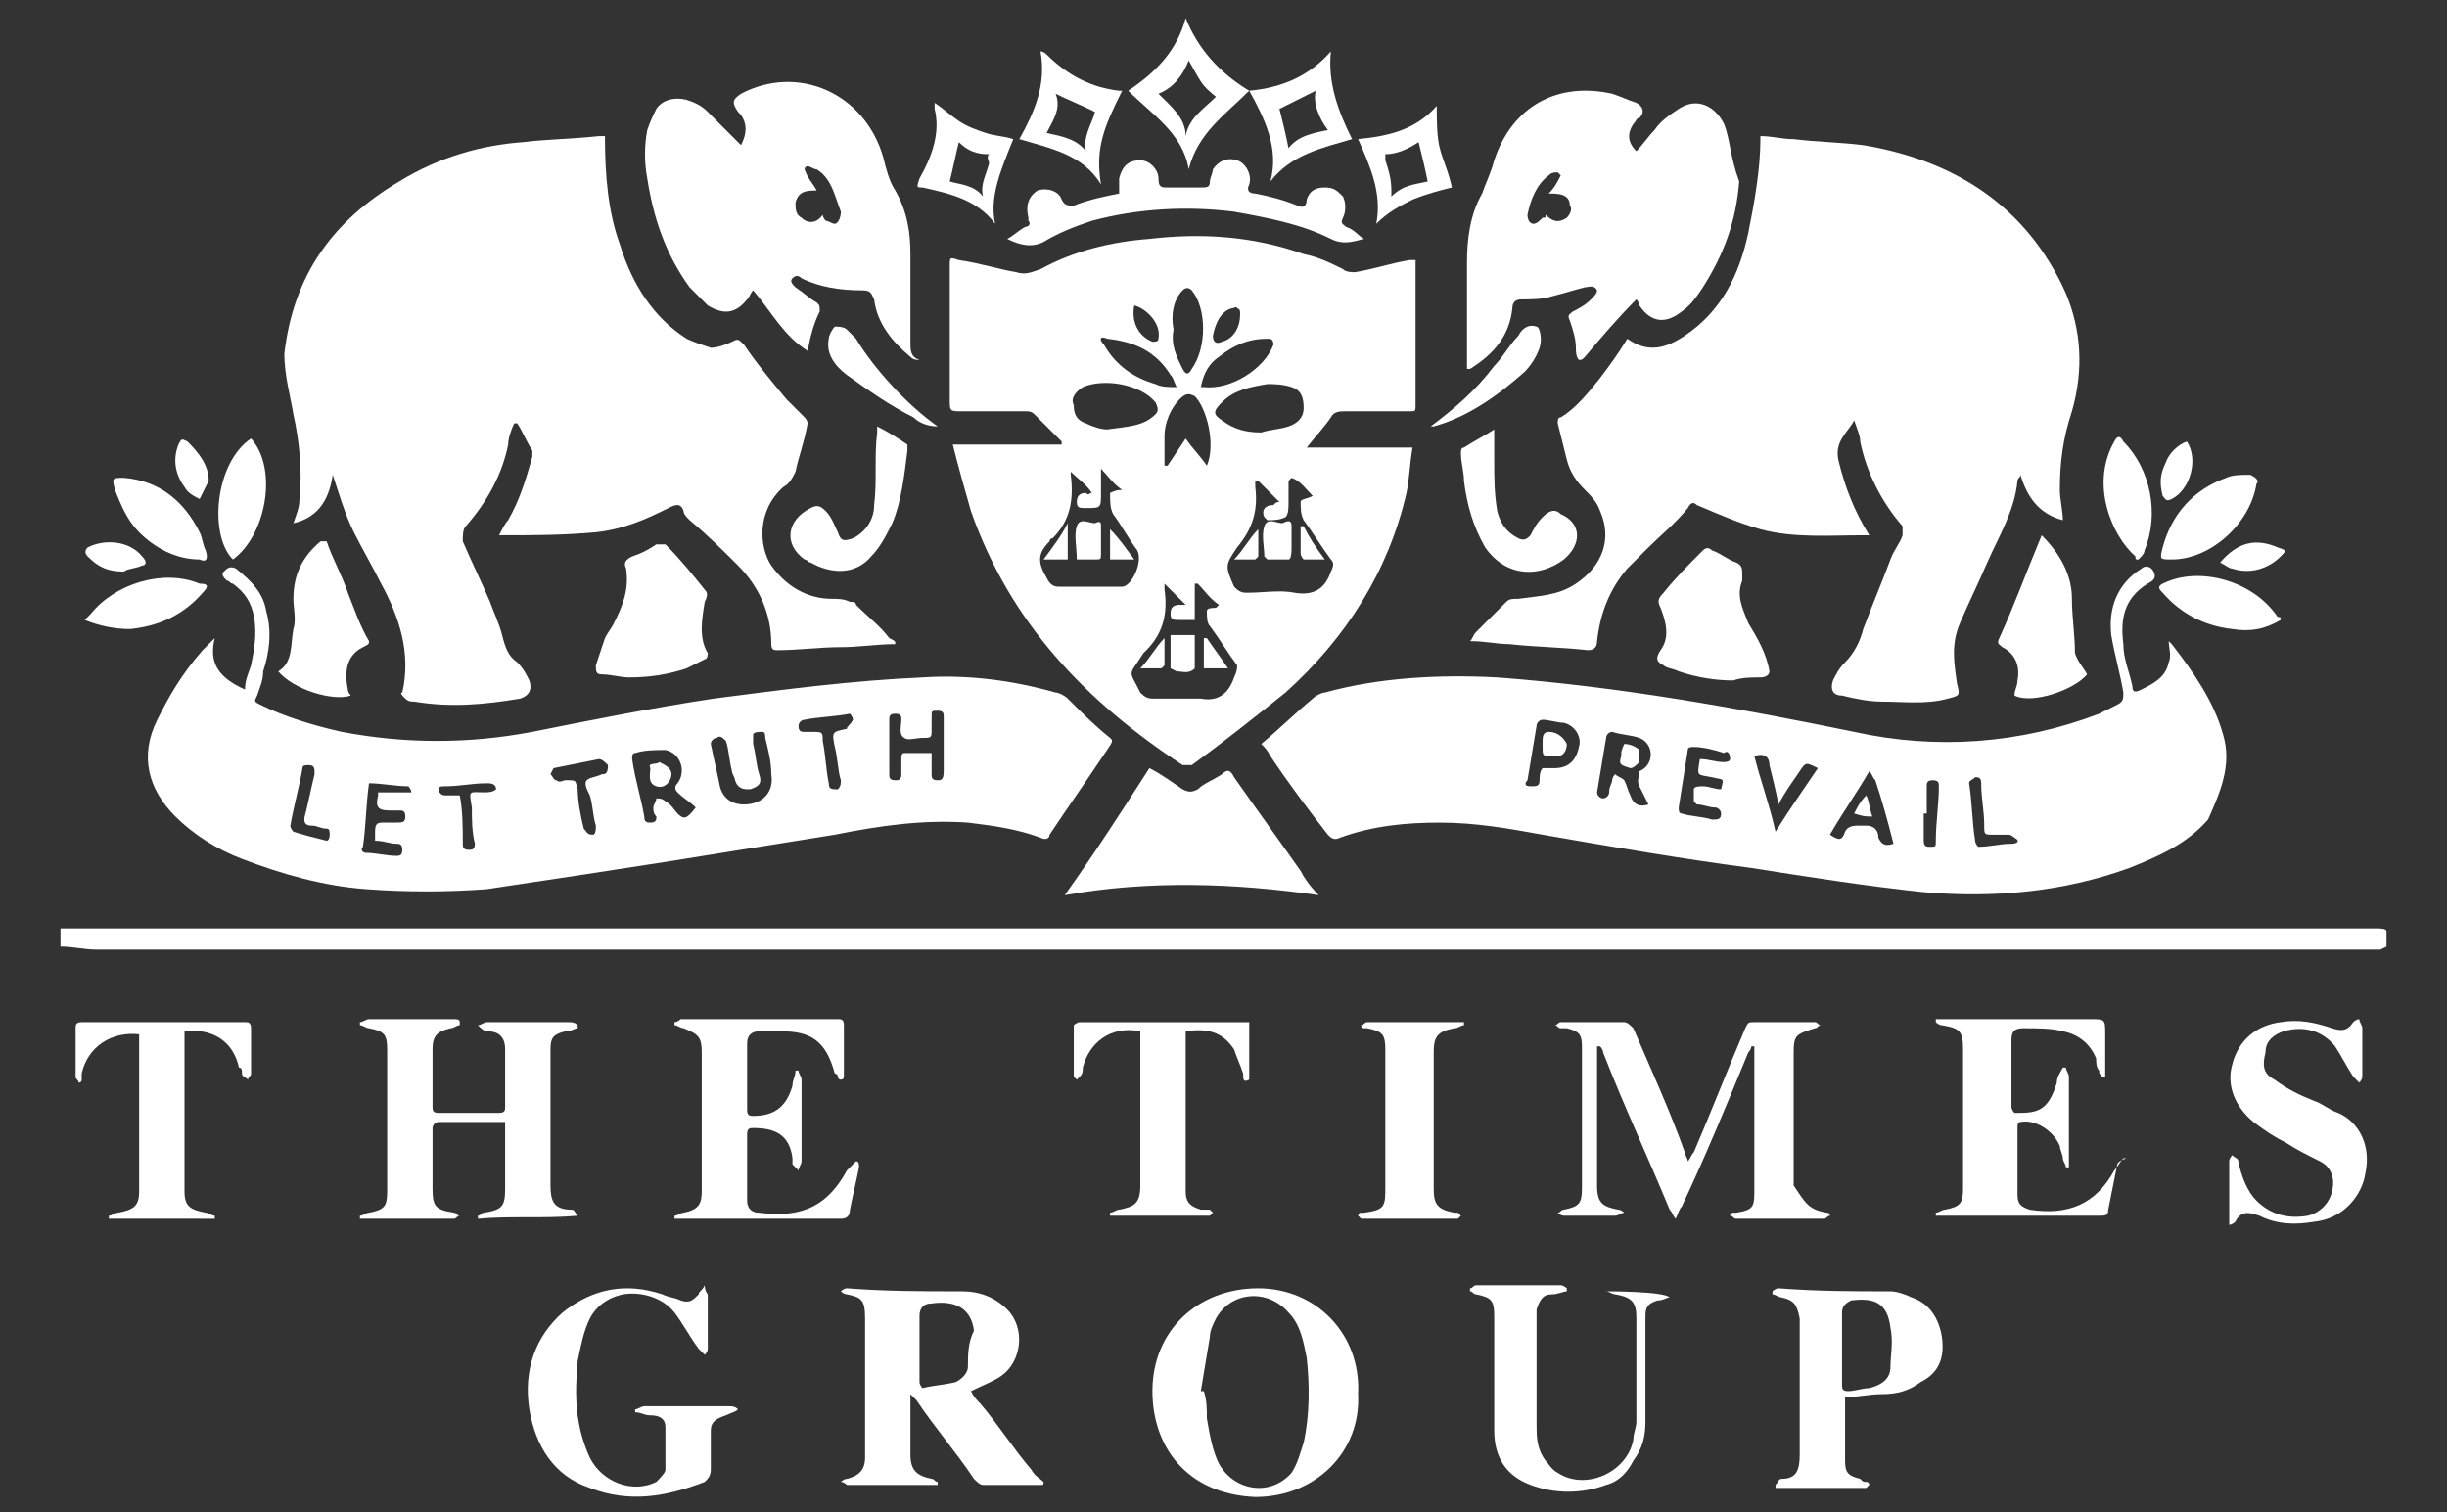
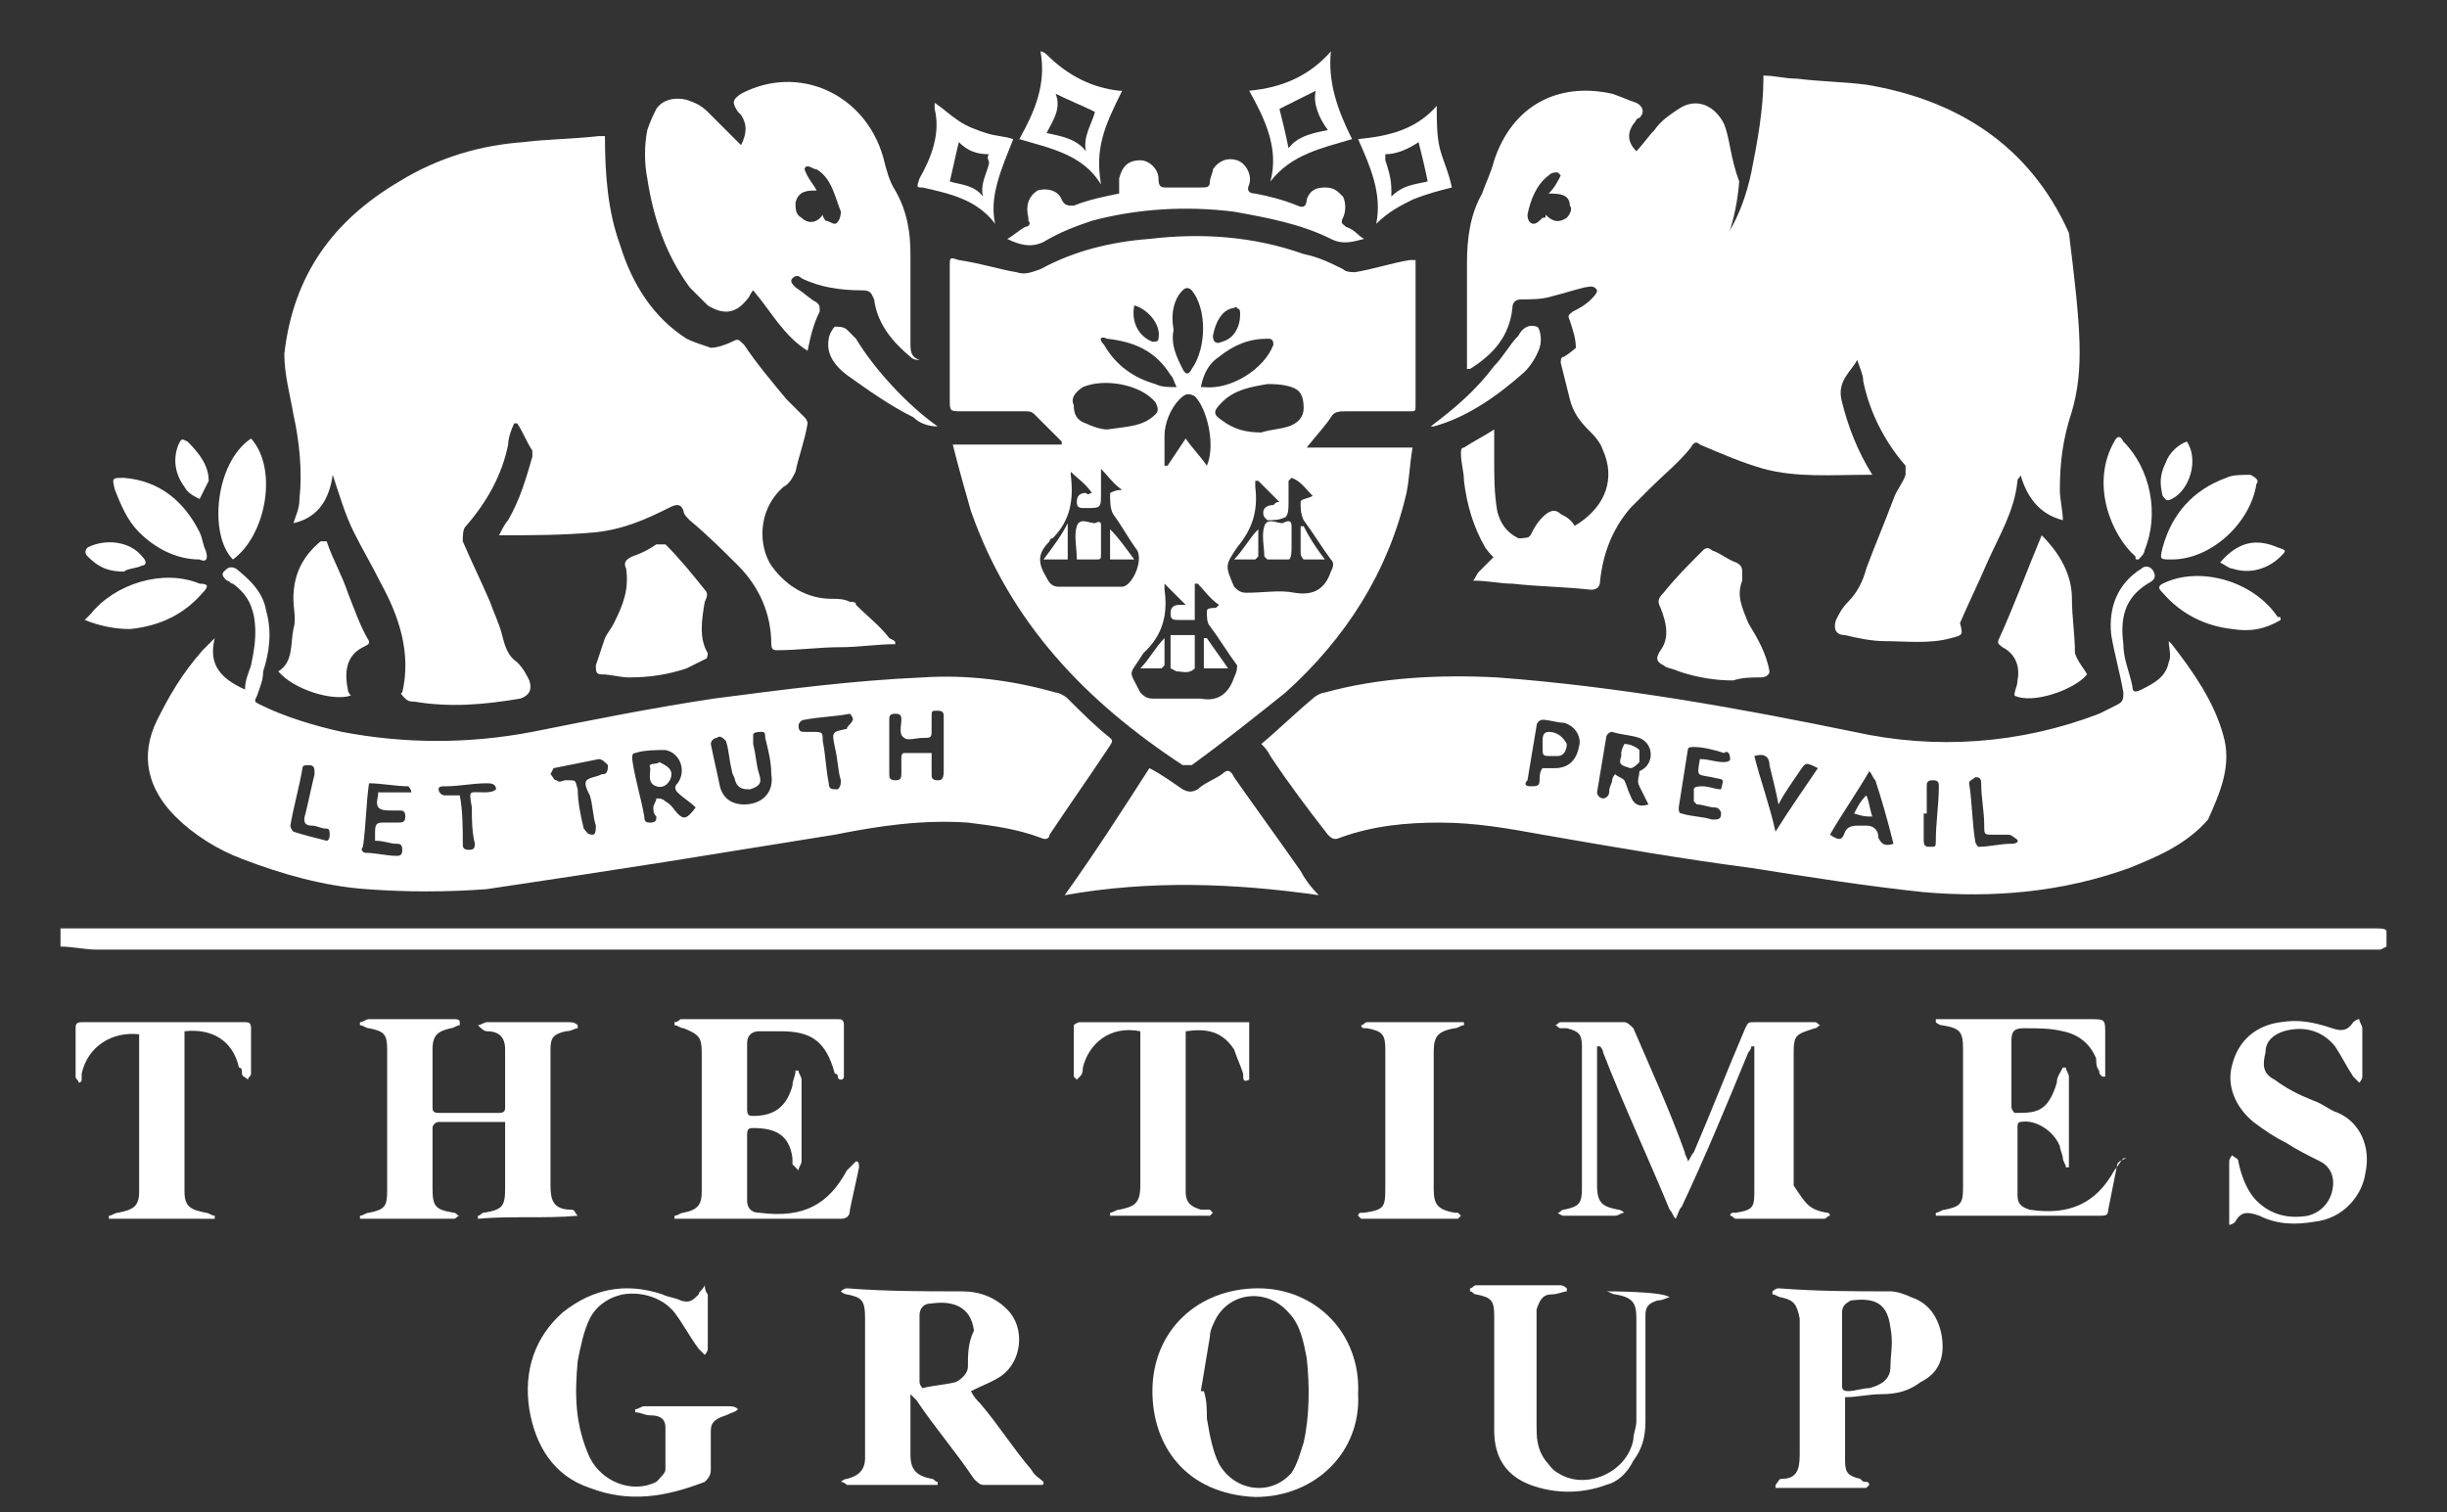
<svg xmlns="http://www.w3.org/2000/svg" version="1.1" id="Layer_1" x="0px" y="0px" viewBox="0 0 80.9 50" style="enable-background:new 0 0 80.9 50;" xml:space="preserve">
  <rect x="0" y="0" width="80.9" height="50" fill="#333333" stroke="none" />
  <style type="text/css">
	.st0{fill:#FFFFFF;}
</style>
  <g>
    <path class="st0" d="M78.9,31.3c0,0-0.2,0.1-0.2,0.1c-0.4,0-0.8,0-1.2,0c-24.8,0-49.5,0-74.3,0c-0.4,0-0.8-0.1-1.2-0.1v-0.6   c0.4,0,0.7,0,1.1,0c18,0,36,0,54,0c7.2,0,14.3,0,21.5,0c0.1,0,0.3,0,0.3,0.1C78.9,30.9,78.9,31.1,78.9,31.3z" />
    <path class="st0" d="M29.6,21.3c-0.6,0-1.2,0.1-1.8,0.1c-0.7,0-1.4,0.1-2.1,0.1c-0.1,0-0.2,0-0.2-0.2c0-1-0.4-1.9-1.1-2.6   c-0.5-0.5-1-1-1.6-1.5c-0.1-0.1-0.2-0.2-0.2-0.3c-0.1-0.3-0.3-0.2-0.5-0.1c-0.8,0.4-1.5,0.7-2.4,0.8c-1.1,0.1-2.1,0.1-3.2,0.1   c0.1-0.2,0.2-0.4,0.3-0.5c0.4-0.7,0.6-1.4,0.8-2.1c0-0.1,0-0.1,0-0.2c-0.2-0.3-0.3-0.6-0.5-0.9c0,0-0.1,0-0.1,0   c-0.1,0.2-0.2,0.5-0.2,0.7c-0.2,1-0.7,1.9-1.4,2.7c-0.1,0.1-0.1,0.3-0.1,0.5c0.3,0.7,0.6,1.3,0.9,2c0.1,0.3,0.3,0.7,0.4,1.1   c0.1,0.4,0.2,0.7,0.5,0.9c0.2,0.2,0.3,0.4,0.4,0.6c0.1,0.3,0,0.5-0.3,0.6c-1.2,0.2-2.3,0.3-3.5,0.1c-0.1,0-0.2,0-0.3-0.1   c-0.1-0.1-0.2-0.2-0.1-0.2c0.3-1.3-0.1-2.5-0.7-3.6c-0.3-0.6-0.6-1.1-0.9-1.7c-0.3-0.6-0.5-1.3-0.7-1.9c-0.1,0.7-0.4,1.4-1.3,1.6   c0.1-0.3,0.2-0.5,0.2-0.8c0.1-0.9,0-1.9-0.2-2.8c-0.1-0.6-0.3-1.3-0.3-2c0.3-2.6,1.6-4.4,3.8-5.7c1.3-0.8,2.7-1.2,4.1-1.3   c0.8-0.1,1.6-0.1,2.5-0.2c0.1,0,0.1,0,0.2,0c0,1.3,0.1,2.5,0.5,3.6c0.4,1.3,1.1,2.4,2.2,3.1c0.2,0.1,0.5,0.2,0.8,0.3   c0.2,0,0.5-0.1,0.7-0.2c0.2-0.1,0.2-0.1,0.4,0.1c0.4,0.6,0.9,1.2,1.4,1.8c0.2,0.2,0.4,0.4,0.6,0.6c0.1,0.1,0.1,0.2,0.1,0.2   c-0.1,0.6-0.3,1.1-0.4,1.6c-0.1,0.2-0.2,0.4-0.4,0.5c-0.9,0.8-0.8,2-0.4,2.6c0.5,0.7,1.2,1.1,2,1.1c0.2,0,0.4,0,0.6,0.1   c0.1,0,0.2,0,0.2,0.1c0.4,0.4,0.8,0.7,1.1,1.1C29.6,21.2,29.6,21.2,29.6,21.3z" />
-     <path class="st0" d="M68.5,13.6c-0.3,0.9-0.4,1.7-0.4,2.6c0,0.3,0.1,0.7,0.1,1c-0.8-0.2-1.2-0.8-1.4-1.5c0,0.1-0.1,0.1-0.1,0.2   c-0.1,1-0.6,1.8-1,2.7c-0.3,0.7-0.6,1.3-0.9,2c-0.3,0.7-0.2,1.3-0.1,2c0.1,0.4,0.1,0.4-0.3,0.5c-0.7,0.2-1.5,0.1-2.2,0.1   c-0.4,0-0.9-0.1-1.3-0.2c-0.3,0-0.4-0.2-0.3-0.5c0.1-0.2,0.2-0.4,0.4-0.6c0.3-0.3,0.5-0.7,0.6-1.1c0.3-0.8,0.6-1.5,0.9-2.3   c0.1-0.3,0.3-0.5,0.4-0.8c0-0.1,0-0.2,0-0.3c-0.7-0.8-1.2-1.8-1.4-2.8c0-0.2-0.1-0.4-0.2-0.7c-0.2,0.4-0.7,0.7-0.5,1.4   c0.2,0.8,0.5,1.6,1,2.4c-0.1,0-0.1,0-0.2,0c-1.1,0-2.3,0.1-3.4-0.2c-0.7-0.2-1.4-0.5-2.1-0.8c-0.1-0.1-0.2-0.1-0.3,0.1   c-0.4,0.5-0.9,0.9-1.3,1.3c-0.2,0.2-0.5,0.5-0.7,0.7c-0.6,0.7-0.9,1.5-1,2.4c0,0.2-0.1,0.3-0.3,0.3c-0.9-0.1-1.7-0.1-2.6-0.2   c-0.4,0-0.8-0.1-1.3-0.1c0.1-0.1,0.1-0.2,0.2-0.3c0.3-0.3,0.7-0.7,1-1c0.1-0.1,0.2-0.1,0.4-0.1c0.7-0.1,1.3-0.1,1.9-0.5   c0.9-0.6,1.2-1.5,0.8-2.4c-0.1-0.3-0.3-0.5-0.5-0.7c-0.3-0.3-0.5-0.6-0.6-1c-0.1-0.4-0.2-0.8-0.3-1.2c0-0.1,0-0.2,0.1-0.2   c0.5-0.3,0.9-0.8,1.3-1.3c0.3-0.4,0.6-0.8,0.9-1.3c0.7,0.5,1.3,0.3,1.9-0.1c1.2-0.8,1.8-2,2.1-3.4c0.2-1,0.4-2.1,0.4-3.1   c0,0,0-0.1,0-0.1c0.4,0,0.7,0.1,1.1,0.1c0.8,0.1,1.5,0.1,2.3,0.2c3,0.5,5.4,2,6.7,4.9C68.8,10.9,68.9,12.2,68.5,13.6z" />
+     <path class="st0" d="M68.5,13.6c-0.3,0.9-0.4,1.7-0.4,2.6c0,0.3,0.1,0.7,0.1,1c-0.8-0.2-1.2-0.8-1.4-1.5c0,0.1-0.1,0.1-0.1,0.2   c-0.1,1-0.6,1.8-1,2.7c-0.3,0.7-0.6,1.3-0.9,2c0.1,0.4,0.1,0.4-0.3,0.5c-0.7,0.2-1.5,0.1-2.2,0.1   c-0.4,0-0.9-0.1-1.3-0.2c-0.3,0-0.4-0.2-0.3-0.5c0.1-0.2,0.2-0.4,0.4-0.6c0.3-0.3,0.5-0.7,0.6-1.1c0.3-0.8,0.6-1.5,0.9-2.3   c0.1-0.3,0.3-0.5,0.4-0.8c0-0.1,0-0.2,0-0.3c-0.7-0.8-1.2-1.8-1.4-2.8c0-0.2-0.1-0.4-0.2-0.7c-0.2,0.4-0.7,0.7-0.5,1.4   c0.2,0.8,0.5,1.6,1,2.4c-0.1,0-0.1,0-0.2,0c-1.1,0-2.3,0.1-3.4-0.2c-0.7-0.2-1.4-0.5-2.1-0.8c-0.1-0.1-0.2-0.1-0.3,0.1   c-0.4,0.5-0.9,0.9-1.3,1.3c-0.2,0.2-0.5,0.5-0.7,0.7c-0.6,0.7-0.9,1.5-1,2.4c0,0.2-0.1,0.3-0.3,0.3c-0.9-0.1-1.7-0.1-2.6-0.2   c-0.4,0-0.8-0.1-1.3-0.1c0.1-0.1,0.1-0.2,0.2-0.3c0.3-0.3,0.7-0.7,1-1c0.1-0.1,0.2-0.1,0.4-0.1c0.7-0.1,1.3-0.1,1.9-0.5   c0.9-0.6,1.2-1.5,0.8-2.4c-0.1-0.3-0.3-0.5-0.5-0.7c-0.3-0.3-0.5-0.6-0.6-1c-0.1-0.4-0.2-0.8-0.3-1.2c0-0.1,0-0.2,0.1-0.2   c0.5-0.3,0.9-0.8,1.3-1.3c0.3-0.4,0.6-0.8,0.9-1.3c0.7,0.5,1.3,0.3,1.9-0.1c1.2-0.8,1.8-2,2.1-3.4c0.2-1,0.4-2.1,0.4-3.1   c0,0,0-0.1,0-0.1c0.4,0,0.7,0.1,1.1,0.1c0.8,0.1,1.5,0.1,2.3,0.2c3,0.5,5.4,2,6.7,4.9C68.8,10.9,68.9,12.2,68.5,13.6z" />
    <path class="st0" d="M44,13.8c0.1-0.2,0.3-0.2,0.5-0.2c0.7,0,1.4,0,2.1,0c0.2,0,0.2,0,0.2-0.2c0-1.5,0-3.1,0-4.6c0-0.1,0-0.1,0-0.2   c-0.1,0-0.1,0-0.2,0c-0.6,0.1-1.2,0.3-1.8,0.4c-0.1,0-0.3,0-0.4-0.1c-0.4-0.2-0.8-0.4-1.3-0.5c-1.7-0.6-3.4-0.7-5.1-0.5   c-1.3,0.1-2.5,0.4-3.6,1c-0.3,0.1-0.5,0.2-0.8,0.1c-0.6-0.1-1.2-0.3-1.9-0.4c-0.3-0.1-0.3-0.1-0.3,0.2c0,1.5,0,2.9,0,4.4   c0,0.4,0,0.4,0.4,0.4h2.1c0.1,0,0.2,0,0.3,0.1c0.3,0.3,0.6,0.6,0.9,0.9c0,0,0,0,0,0.1h-3.6c0.2,0.8,0.4,1.5,0.6,2.2   c1.3,3.7,3.8,6.3,7,8.4c0.1,0,0.2,0,0.3,0c1.1-0.8,2.1-1.6,3.1-2.4c2-1.8,3.4-4,4-6.6c0.1-0.5,0.1-0.9,0.2-1.5h-3.5   C43.6,14.3,43.8,14.1,44,13.8z M43.1,13.5c0,0.3-0.2,0.5-0.5,0.6c-0.3,0.1-0.6,0.1-0.9,0.2c-0.5,0-0.9-0.1-1.3-0.4   c-0.3-0.2-0.3-0.3,0-0.6c0.4-0.4,0.9-0.5,1.5-0.6c0.2,0,0.5,0,0.8,0.1C43,12.9,43.1,13.1,43.1,13.5z M40.7,10.2   c0.1,0,0.2-0.1,0.2,0c0.1,0,0.1,0.1,0.1,0.2c0,0.4-0.2,0.8-0.6,0.9c-0.2,0.1-0.3,0-0.3-0.2C40.2,10.6,40.4,10.3,40.7,10.2z    M40.3,11.8c0.5-0.4,1-0.6,1.6-0.6c0.1,0,0.2,0,0.2,0.2c-0.3,0.8-1.4,1.5-2.3,1.4c0,0-0.1,0-0.1,0C39.8,12.3,40,12,40.3,11.8z    M39.9,15.4c-0.2-0.3-0.5-0.6-0.7-0.9c-0.2,0.3-0.4,0.6-0.6,0.9c0,0-0.1,0-0.1,0c0-0.3,0-0.6,0-1c0-0.4,0.2-0.9,0.5-1.2   c0.2-0.2,0.3-0.2,0.5-0.1C39.9,13.5,40.2,14.7,39.9,15.4z M39.1,9.6c0.1-0.1,0.2-0.1,0.3,0c0.5,0.6,0.5,1.9,0,2.6   c-0.1,0.2-0.2,0.2-0.3,0c-0.2-0.4-0.4-0.8-0.3-1.3C38.7,10.4,38.8,9.9,39.1,9.6z M37.5,10.1c0.4,0.1,0.9,0.6,0.8,1.1   c0,0.1-0.1,0.1-0.2,0.1C37.6,11.1,37.4,10.6,37.5,10.1z M36.6,11.2c0.9,0.1,1.6,0.4,2.1,1.2c0.1,0.1,0.1,0.2,0.2,0.4   c-0.3,0-0.5,0-0.7-0.1c-0.7-0.2-1.3-0.6-1.7-1.3C36.3,11.2,36.4,11.1,36.6,11.2z M35.8,12.8c0.7-0.3,1.9-0.1,2.4,0.5   c0.1,0.2,0.1,0.3,0,0.4c-0.4,0.4-0.9,0.4-1.6,0.5c-0.2,0-0.5-0.1-0.7-0.2c-0.3-0.1-0.4-0.3-0.4-0.6C35.4,13.2,35.5,13,35.8,12.8z    M37.1,19.4c-0.7,0-1.4,0-2.1,0c-0.2,0-0.3-0.1-0.4-0.3c-0.3-0.5-0.3-0.8,0.1-1.2c0,0,0-0.1,0.1-0.1c0.6-0.6,0.7-1.3,0.6-2.1   c0,0,0-0.1,0-0.1c0.2,0.2,0.5,0.4,0.7,0.7c-0.1,0-0.1,0.1-0.2,0c-0.2,0-0.3,0.1-0.3,0.3c0,0.2,0.1,0.2,0.3,0.2c0.5,0,0.5,0,0.5-0.5   c0-0.2,0-0.5,0-0.7c0,0,0,0,0-0.1c0.2,0.2,0.4,0.5,0.7,0.7c-0.1,0-0.2,0-0.4,0.1c0,0.3,0,0.5,0.1,0.7c0.3,0.4,0.5,0.8,0.8,1.2   C37.8,18.6,37.4,19.4,37.1,19.4z M40.8,22.4C40.8,22.4,40.8,22.4,40.8,22.4c-0.2,0.6-0.6,0.8-1.1,0.7c-0.5,0-1.1,0-1.6,0   c-0.2,0-0.3-0.1-0.4-0.2c-0.4-0.8-0.4-0.5,0.1-1.3c0,0,0.1-0.1,0.1-0.1c0.6-0.6,0.7-1.3,0.6-2c0,0,0-0.1,0-0.2   c0.3,0.3,0.5,0.5,0.7,0.7c-0.1,0-0.2,0-0.2,0c-0.3,0-0.3,0.2-0.3,0.3c0,0.2,0.1,0.2,0.3,0.2h0.5v-1.2c0,0,0,0,0.1,0   c0.2,0.2,0.4,0.5,0.7,0.7c-0.1,0.1-0.1,0.1-0.1,0.1c-0.1,0-0.3,0-0.3,0.1c0,0.2,0,0.4,0.1,0.5c0.3,0.4,0.6,0.9,0.9,1.3   C40.9,22.1,40.9,22.2,40.8,22.4z M43.4,16.4C43.4,16.4,43.3,16.4,43.4,16.4c-0.2,0.1-0.4,0.1-0.4,0.2c0,0.2,0,0.4,0.1,0.6   c0.3,0.4,0.6,0.9,0.9,1.3c0.1,0.1,0.1,0.2,0,0.4c-0.2,0.6-0.6,0.8-1.2,0.7c-0.5-0.1-1,0-1.6,0c-0.2,0-0.3-0.1-0.4-0.2   c-0.3-0.7-0.3-0.7,0.1-1.3c0,0,0,0,0,0c0.5-0.6,0.7-1.2,0.6-2c0-0.1,0-0.1,0-0.2c0,0,0,0,0.1,0c0.2,0.2,0.4,0.4,0.7,0.7   c-0.1,0-0.1,0-0.2,0.1c-0.3,0-0.4,0.2-0.3,0.4c0,0,0.1,0.1,0.1,0.1c0,0,0,0,0,0c0.2,0,0.4,0,0.6-0.1c0.1-0.1,0.1-0.3,0.1-0.5   c0-0.2,0-0.5,0-0.7c0,0,0,0,0.1-0.1C43,15.9,43.2,16.2,43.4,16.4z" />
    <path class="st0" d="M73.5,24.3c-0.3-1.1-1-2.1-1.7-3c0,0-0.1-0.1-0.1-0.1c0,0.2,0.1,0.5,0,0.7c-0.1,0.5-0.5,0.7-0.9,0.9   c-0.2,0.1-0.3,0.1-0.3-0.1c-0.1-0.5-0.3-0.9-0.3-1.4c-0.1-0.8,0-1.5,0.8-2c0.2-0.1,0.3-0.2,0.2-0.4c-0.1-0.2-0.3-0.2-0.4-0.1   c-0.8,0.5-1.1,1.3-1,2.2c0.1,0.6,0.3,1.3,0.4,1.9c0,0.2,0,0.3-0.2,0.4c-0.2,0.1-0.4,0.2-0.6,0.3c-2.6,1-5.4,1.2-8.1,0.6   c-3.9-0.8-7.8-1.5-11.8-1.8c-1.9-0.1-3.9,0-5.7,0.5c-0.1,0-0.3,0.1-0.4,0.2c-0.6,0.5-1.1,1-1.7,1.5c0.1,0.1,0.2,0.2,0.3,0.4   c0.6,0.9,1.2,1.7,1.9,2.6c0.1,0.1,0.2,0.2,0.4,0.1c1.1-0.4,2.2-0.5,3.3-0.5c1.2,0,2.3,0.2,3.4,0.4c2.3,0.4,4.6,0.8,6.9,1.1   c1.9,0.3,3.8,0.6,5.7,0.8c2.3,0.2,4.6,0,6.8-0.8c1-0.4,1.9-0.8,2.6-1.6C73.4,26.2,73.8,25.3,73.5,24.3z M51.4,25.4   c-0.1,0-0.3,0-0.4,0c-0.1,0.1-0.1,0.3-0.1,0.4c0,0.2-0.1,0.2-0.3,0.2c-0.2,0-0.2-0.1-0.1-0.2c0.1-0.6,0.2-1.2,0.3-1.8   c0-0.1,0.1-0.2,0.2-0.2c0.2,0,0.5,0.1,0.7,0.1c0.4,0.1,0.6,0.5,0.5,0.8C52.1,25.2,51.8,25.4,51.4,25.4z M54.2,26   c0.1,0.2,0.2,0.4,0.3,0.6c-0.3,0.1-0.5,0-0.6-0.3c-0.1-0.2-0.1-0.3-0.2-0.5c-0.1-0.1-0.2-0.1-0.3-0.2c-0.1,0.1-0.1,0.2-0.1,0.2   c0,0.1-0.1,0.2-0.1,0.4c0,0.1-0.1,0.2-0.2,0.2c-0.1,0-0.2-0.1-0.2-0.2c0.1-0.6,0.2-1.2,0.3-1.8c0-0.1,0.1-0.2,0.2-0.2   c0.3,0.1,0.6,0.1,0.9,0.2c0.5,0.2,0.5,0.9,0,1.1C54.2,25.7,54.1,25.8,54.2,26z M57.2,25.1c0,0.1-0.2,0.1-0.2,0.1   c-0.3,0-0.5-0.1-0.8-0.1c-0.1,0.6-0.1,0.5,0.4,0.6c0.4,0.1,0.4,0,0.3,0.4c-0.2,0-0.4-0.1-0.6-0.1c-0.1,0-0.3,0-0.3,0.1   C56,26.2,56,26.4,56,26.5c0,0,0.1,0.1,0.1,0.1c0.2,0,0.4,0.1,0.6,0.1c0.1,0,0.2,0.1,0.2,0.2c0,0.2-0.1,0.2-0.3,0.2   c-0.3-0.1-0.7-0.1-1-0.2c-0.1,0-0.1-0.1-0.1-0.2c0.1-0.6,0.2-1.3,0.3-1.9c0-0.1,0.1-0.1,0.2-0.1c0.3,0,0.7,0.1,1,0.2   C57.1,24.8,57.2,24.9,57.2,25.1z M58.7,27.5c-0.2-0.9-0.5-1.7-0.7-2.5c0.3-0.1,0.5,0,0.5,0.3c0.1,0.4,0.2,0.8,0.3,1.3   c0.2-0.4,0.5-0.8,0.7-1.1c0.2-0.3,0.2-0.3,0.6-0.1C59.7,26,59.2,26.7,58.7,27.5z M62.6,27.9c-0.3,0.1-0.4,0-0.5-0.2   c0-0.3-0.2-0.4-0.4-0.4c-0.1,0-0.1,0-0.2,0c-0.2,0-0.4,0-0.5,0.2c-0.1,0.3-0.2,0.3-0.5,0.1c0.4-0.7,0.9-1.4,1.3-2.1   c0.1,0.1,0.1,0.2,0.2,0.3C62.2,26.4,62.4,27.1,62.6,27.9C62.6,27.8,62.6,27.9,62.6,27.9z M64,27.8C64,28,64,28,63.8,28   c-0.1,0-0.2,0-0.2-0.2c0-0.3,0-0.6,0-0.9h0.1c0-0.3,0-0.6,0-0.9c0-0.1,0-0.2,0.2-0.2c0.2,0,0.2,0.1,0.2,0.2   C64.1,26.6,64,27.2,64,27.8z M66.5,27.9c-0.4,0-0.7,0.1-1.1,0.1c0,0-0.1-0.1-0.1-0.2c-0.1-0.6-0.1-1.3-0.2-1.9   c0-0.1,0.1-0.1,0.2-0.2c0.1,0,0.2,0,0.2,0.2c0,0.5,0.1,0.9,0.1,1.4c0,0.3,0,0.3,0.3,0.3c0.2,0,0.3,0,0.5,0c0.1,0,0.2,0.1,0.2,0.1   C66.8,27.8,66.7,27.9,66.5,27.9z" />
    <path class="st0" d="M36.7,24.4c-0.5-0.4-0.9-0.8-1.4-1.3c-0.1-0.1-0.3-0.2-0.4-0.2c-1.4-0.4-2.9-0.6-4.4-0.5   c-2.3,0.1-4.6,0.4-6.9,0.7c-2,0.3-4,0.7-6,1.1c-2.1,0.4-4.2,0.4-6.3,0c-0.9-0.2-1.9-0.5-2.7-0.9c-0.2-0.1-0.2-0.1-0.1-0.3   c0.1-0.3,0.2-0.5,0.2-0.8c0.2-0.6,0.3-1.3,0.1-2c-0.1-0.6-0.5-1-1-1.4c-0.2-0.1-0.3,0-0.4,0.1c-0.1,0.1,0,0.2,0.1,0.3   c0.1,0,0.1,0.1,0.2,0.1c0.4,0.3,0.6,0.6,0.7,1.1c0.1,0.6,0,1.1-0.1,1.6c-0.1,0.3-0.2,0.5-0.2,0.8c-0.9-0.4-1.2-0.9-1-1.7   c-0.1,0.1-0.3,0.3-0.4,0.4C6,22.3,5.6,23,5.2,23.8c-0.6,1.2-0.3,2.3,0.6,3.2c0.6,0.6,1.4,1.1,2.2,1.4c1.3,0.5,2.7,0.9,4.1,1   c1.3,0.1,2.7,0.1,4,0c2-0.3,4-0.6,5.9-0.9c1.9-0.3,3.7-0.6,5.6-0.9c1.5-0.3,2.9-0.5,4.4-0.4c0.8,0.1,1.6,0.2,2.4,0.5   c0.2,0.1,0.3,0,0.3-0.1c0.6-0.9,1.3-1.9,1.9-2.8C36.8,24.5,36.8,24.5,36.7,24.4z M10.8,27.8c-0.4-0.1-0.8-0.2-1.1-0.3   c0,0-0.1-0.1-0.1-0.2c0.1-0.6,0.3-1.3,0.4-1.9c0-0.1,0.1-0.1,0.2-0.1c0.2,0,0.2,0.1,0.2,0.3c-0.1,0.4-0.2,0.9-0.3,1.3   c-0.1,0.3,0,0.4,0.2,0.4c0.2,0,0.3,0.1,0.5,0.1c0.1,0,0.1,0.1,0.1,0.2C10.9,27.8,10.8,27.8,10.8,27.8z M13.4,26.2   c-0.2,0-0.4,0-0.6,0c-0.1,0-0.2,0-0.3,0c0,0,0,0.1,0,0.1c-0.1,0.4,0,0.5,0.4,0.5c0.1,0,0.2,0,0.3,0c0.1,0,0.2,0,0.2,0.2   c0,0.2-0.1,0.2-0.3,0.2c-0.1,0-0.3,0-0.4,0c-0.2,0-0.3,0-0.3,0.3c0,0.1,0,0.2,0,0.3c0.3,0,0.5,0.1,0.7,0.1c0.1,0,0.2,0,0.2,0.2   c0,0.2-0.1,0.2-0.2,0.2c-0.3,0-0.7-0.1-1-0.1c-0.1,0-0.2-0.1-0.1-0.2c0.1-0.7,0.1-1.4,0.2-2.1c0.4,0,0.9,0.1,1.3,0.1   c0,0,0.1,0.1,0.1,0.2C13.5,26.2,13.5,26.2,13.4,26.2z M16,26.2c-0.5,0-0.5-0.1-0.4,0.5c0,0.4,0,0.8,0.1,1.2c0,0.2-0.1,0.2-0.2,0.2   c-0.2,0-0.2-0.1-0.2-0.2c0-0.5,0-1.1-0.1-1.6h-0.5c-0.1,0-0.2-0.1-0.2-0.2c0-0.1,0.1-0.1,0.2-0.1c0.5,0,0.9-0.1,1.4-0.1   c0.1,0,0.3,0,0.3,0.2C16.3,26.2,16.1,26.2,16,26.2z M19.9,25.6c-0.2,0.1-0.4,0.1-0.5,0.2c-0.1,0.1,0,0.3,0.1,0.5   c0.1,0.3,0.1,0.7,0.2,1c0,0.1,0,0.3-0.1,0.3c-0.2,0-0.2-0.1-0.3-0.2c-0.1-0.4-0.2-0.9-0.2-1.3c-0.1-0.3,0-0.3-0.4-0.3   c-0.1,0-0.2,0.1-0.3,0c-0.1,0-0.1-0.1-0.2-0.2c0,0,0.1-0.2,0.1-0.2c0.5-0.1,1-0.2,1.5-0.3c0.1,0,0.2,0.1,0.3,0.2   C20.1,25.6,20,25.6,19.9,25.6z M22.4,26.9c-0.1-0.1-0.2-0.3-0.4-0.4c-0.1-0.1-0.2-0.1-0.3-0.1c0,0.1-0.1,0.2-0.1,0.3   c0,0.1,0,0.2,0.1,0.3c0,0.1,0,0.2-0.2,0.2c-0.1,0-0.2,0-0.2-0.2c-0.1-0.6-0.3-1.2-0.4-1.9c0-0.1,0-0.2,0.1-0.2   c0.3-0.1,0.7-0.1,1-0.1c0.5,0.1,0.7,0.7,0.4,1.1c-0.1,0.1-0.1,0.2,0,0.3c0.2,0.2,0.4,0.3,0.6,0.5C22.7,27.1,22.6,27.1,22.4,26.9z    M24.6,26.6c-0.4,0-0.7-0.2-0.8-0.6c-0.1-0.5-0.2-0.9-0.3-1.4c0-0.1,0.1-0.2,0.2-0.2c0.1-0.1,0.2,0,0.3,0.1c0.1,0.3,0.1,0.6,0.2,1   c0,0.1,0.1,0.2,0.1,0.3c0.1,0.3,0.3,0.3,0.5,0.3c0.3-0.1,0.4-0.2,0.3-0.5C25,25.3,25,25,24.9,24.6c0-0.1,0-0.2,0-0.3   c0-0.1,0.2-0.1,0.3-0.1c0.1,0,0.1,0.1,0.1,0.2c0.1,0.4,0.2,0.8,0.2,1.2C25.6,26.2,25.2,26.6,24.6,26.6z M28,24.1   C28,24.1,27.9,24.1,28,24.1c-0.5,0.1-0.5,0.1-0.4,0.6c0.1,0.4,0.1,0.8,0.2,1.1c0,0.1,0,0.2-0.1,0.3c-0.2,0-0.3,0-0.3-0.2   c-0.1-0.5-0.1-0.9-0.2-1.4c0-0.3,0-0.3-0.4-0.3c-0.1,0-0.1,0-0.2,0c-0.1,0-0.2,0-0.2-0.2c0-0.1,0.1-0.2,0.2-0.2   c0.5-0.1,1-0.1,1.5-0.2c0,0,0.1,0.1,0.1,0.2C28.1,24,28,24,28,24.1z M31,25.8c-0.2,0-0.2-0.1-0.2-0.2c0-0.2,0-0.5,0-0.7   c-0.3,0-0.6,0-0.9,0c-0.1,0-0.1,0.1-0.1,0.2c0,0.2,0,0.4,0,0.5c0,0.2-0.1,0.2-0.2,0.2c-0.2,0-0.2-0.1-0.2-0.2c0-0.6,0-1.2,0-1.8   c0-0.1,0-0.2,0.2-0.2c0.2,0,0.2,0.1,0.2,0.2c0,0.2-0.1,0.5,0.1,0.6c0.1,0.1,0.4,0,0.6,0c0.3,0,0.3,0,0.3-0.3c0-0.1,0-0.3,0-0.4   c0-0.2,0-0.2,0.2-0.2c0.2,0,0.2,0.1,0.2,0.2c0,0.6,0,1.2,0,1.8C31.2,25.8,31.1,25.8,31,25.8z" />
    <path class="st0" d="M57,4.1c-0.3-0.6-0.9-0.9-1.5-0.5c-0.3,0.2-0.6,0.4-0.8,0.7c-0.2,0.2-0.4,0.5-0.6,0.7   c-0.3-0.3-0.3-0.6-0.1-0.9c0.1-0.1,0.1-0.2,0.2-0.2c0.2-0.2,0.1-0.4-0.1-0.5c-0.3-0.1-0.5-0.2-0.8-0.3c-1.8-0.4-3.3,0.4-3.9,2.2   c-0.1,0.4-0.3,0.8-0.4,1.1c-0.4,0.7-0.5,1.5-0.5,2.3c0,1,0,1.9,0,2.9c0,0.2,0,0.4,0,0.6c0.1,0,0.1,0,0.1,0c0.8-0.5,1.3-1.1,1.4-2   c0-0.2,0.1-0.3,0.3-0.3c0.3,0,0.7,0,1-0.1c0.4-0.1,0.7-0.2,1.1-0.3c0.1,0,0.3-0.1,0.4,0.1c0,0.1-0.1,0.2-0.2,0.3   c-0.2,0.2-0.4,0.3-0.6,0.4c-0.1,0.1-0.2,0.1-0.1,0.3c0.1,0.3,0.2,0.6,0.2,0.9c0,0.1,0,0.3,0.1,0.4c0.1,0,0.1,0,0.2-0.1   c0.5-0.6,1.1-1.3,1.7-1.9c0,0,0.1,0.1,0.1,0.2c0.4,0.6,0.9,0.6,1.4,0.2c0.3-0.2,0.5-0.5,0.7-0.8c0.7-1.1,1.1-2.2,1.2-3.5   C57.2,5.2,57.2,4.6,57,4.1z M51.8,7.2c-0.3,0.2-0.5,0.1-0.7-0.1c0,0.1,0,0.1-0.1,0.1c-0.1,0.1-0.2,0.2-0.3,0.2   c-0.1,0-0.2-0.1-0.2-0.3c0.1-0.5,0.3-1,0.7-1.3c0.1-0.1,0.2-0.1,0.3-0.1c0,0,0.1,0.1,0.1,0.1c-0.1,0.2-0.2,0.4-0.4,0.6   c0.3,0,0.7,0,0.7,0.4C52,6.9,51.9,7.1,51.8,7.2z" />
    <path class="st0" d="M30.1,11.3c0-1,0-1.9,0-2.9c0-0.7-0.1-1.4-0.5-2.1c-0.2-0.3-0.3-0.7-0.4-1.1c-0.6-2.1-2.8-3.1-4.7-2.1   c-0.3,0.2-0.3,0.3-0.1,0.6c0,0,0.1,0.1,0.1,0.1c0.2,0.3,0.2,0.6,0,1c-0.1-0.1-0.1-0.1-0.2-0.2c-0.3-0.3-0.6-0.6-0.9-0.9   c-0.2-0.2-0.4-0.3-0.7-0.4c-0.4-0.1-0.8,0-1,0.3c-0.1,0.2-0.2,0.4-0.3,0.7c-0.1,0.5-0.1,1.1,0,1.6c0.2,1.3,0.6,2.5,1.4,3.6   c0.2,0.2,0.4,0.4,0.6,0.6c0.5,0.3,0.9,0.3,1.3-0.2c0.1-0.1,0.1-0.2,0.2-0.3c0.6,0.7,1,1.5,1.8,2c0.1-0.5,0.2-0.9,0.4-1.3   c0-0.2,0-0.2-0.1-0.3c-0.2-0.1-0.4-0.3-0.7-0.5c-0.1-0.1-0.2-0.2-0.1-0.3c0.1-0.1,0.2-0.1,0.3,0c0.6,0.3,1.3,0.4,2,0.4   c0.3,0,0.3,0.1,0.4,0.3c0.1,0.8,0.6,1.4,1.2,1.9c0.1,0.1,0.2,0.1,0.3,0.1C30.1,11.8,30.1,11.6,30.1,11.3z M27.6,7.4   c-0.1,0-0.2-0.1-0.3-0.1c0,0-0.1-0.1-0.1-0.2c-0.2,0.3-0.5,0.3-0.7,0.1c-0.2-0.1-0.2-0.3-0.2-0.5c0.1-0.4,0.4-0.4,0.7-0.4   c-0.1-0.2-0.3-0.4-0.4-0.7c0,0,0-0.1,0.1-0.1c0.1,0,0.2,0.1,0.3,0.1c0.5,0.3,0.6,0.9,0.8,1.4C27.8,7.2,27.7,7.4,27.6,7.4z" />
    <path class="st0" d="M60.4,40.1c0.1,0,0.1,0.1,0.1,0.1c-0.1,0-0.1,0.1-0.2,0.1c-1,0-1.9,0-2.9,0c-0.1,0-0.1-0.1-0.2-0.1   c0-0.1,0.1-0.1,0.1-0.1c0,0,0.1,0,0.1,0c0.6-0.1,0.6-0.2,0.6-0.8v-4.7c0,0-0.1,0-0.1,0c0,0.1-0.1,0.2-0.1,0.2   c-0.7,1.7-1.4,3.4-2.2,5.1c-0.1,0.1-0.1,0.2-0.2,0.4c-0.1-0.1-0.1-0.2-0.2-0.3c-0.7-1.7-1.5-3.4-2.2-5.2c0-0.1-0.1-0.2-0.1-0.2   c0,0,0,0-0.1,0c0,0.1,0,0.2,0,0.3c0,1.4,0,2.7,0,4.1v0.2c0,0.6,0.2,0.7,0.7,0.8c0.1,0,0.2,0.1,0.2,0.1c-0.1,0-0.2,0.1-0.3,0.1   c-0.6,0-1.1,0-1.7,0c-0.1,0-0.2-0.1-0.2-0.1c0.1,0,0.1-0.1,0.2-0.1c0.5-0.1,0.6-0.2,0.6-0.7c0-1.6,0-3.2,0-4.7   c0-0.4-0.1-0.5-0.5-0.6c-0.1,0-0.1,0-0.2,0c-0.1,0-0.1-0.1-0.2-0.1c0.1,0,0.1-0.1,0.2-0.1c0.7,0,1.4,0,2.1,0c0.1,0,0.2,0.1,0.3,0.2   c0.6,1.4,1.2,2.7,1.7,4.1c0,0.1,0.1,0.2,0.1,0.3c0.1-0.1,0.1-0.2,0.2-0.3c0.6-1.4,1.1-2.7,1.7-4.1c0.1-0.2,0.1-0.2,0.3-0.2   c0.7,0,1.3,0,2,0c0.1,0,0.1,0.1,0.2,0.1c-0.1,0-0.1,0.1-0.2,0.1c-0.6,0.2-0.7,0.2-0.7,0.8c0,1.5,0,2.9,0,4.4   C59.7,39.8,59.8,40,60.4,40.1z" />
    <path class="st0" d="M18.2,36.4c0,0.9,0,1.9,0,2.8c0,0.5,0.1,0.8,0.7,0.8c0.1,0,0.1,0.1,0.2,0.2c-1.1,0.1-2.2,0-3.3,0.1   c0,0,0-0.1,0-0.1c0.1,0,0.1-0.1,0.2-0.1c0.6-0.1,0.7-0.2,0.7-0.8c0-0.6,0-1.2,0-1.9c0-0.1,0-0.2,0-0.3c-0.8,0-1.5,0-2.2,0   c-0.1,0-0.2,0.1-0.2,0.2c0,0.7,0,1.3,0,2c0,0.6,0.1,0.7,0.7,0.8c0.1,0,0.1,0.1,0.2,0.1c-0.1,0-0.1,0.1-0.2,0.1c-0.9,0-1.9,0-2.8,0   c-0.1,0-0.2,0-0.3,0c0,0,0,0,0-0.1c0.1,0,0.2-0.1,0.3-0.1c0.5-0.1,0.6-0.2,0.6-0.7c0-1.6,0-3.1,0-4.7c0-0.5-0.1-0.6-0.6-0.7   c-0.1,0-0.2-0.1-0.3-0.1v-0.1c0.1,0,0.2-0.1,0.3-0.1c0.9,0,1.9,0,2.8,0c0.1,0,0.2,0,0.2,0.1c0,0,0,0.1,0,0.1   c-0.1,0-0.2,0.1-0.3,0.1c-0.4,0.1-0.6,0.2-0.6,0.7c0,0.6,0,1.2,0,1.9c0,0.1,0,0.2,0.2,0.2c0.7,0,1.3,0,2,0c0.2,0,0.2-0.1,0.2-0.2   c0-0.6,0-1.2,0-1.9c0-0.4-0.2-0.6-0.6-0.6c-0.1,0-0.2-0.1-0.3-0.2c0.1,0,0.2-0.1,0.3-0.1c0.9,0,1.8,0,2.7,0c0.1,0,0.2,0,0.3,0.1   v0.1c-0.1,0-0.2,0.1-0.4,0.1c-0.4,0.1-0.5,0.2-0.5,0.6C18.2,35.2,18.2,35.8,18.2,36.4z" />
    <path class="st0" d="M34.5,49c-0.1-0.1-0.3-0.2-0.4-0.4c-0.6-0.7-1.1-1.5-1.7-2.2c-0.1-0.1-0.2-0.2-0.3-0.4c0.4-0.2,0.7-0.3,1-0.5   c0.7-0.5,0.8-1.6,0.2-2.2c-0.4-0.4-0.9-0.6-1.5-0.6c-1.3,0-2.5,0-3.8-0.1c-0.1,0-0.2,0.1-0.2,0.1c0.1,0.1,0.2,0.1,0.2,0.1   c0.5,0.1,0.6,0.2,0.6,0.8c0,1.5,0,3.1,0,4.6c0,0.4-0.2,0.6-0.6,0.7c-0.1,0-0.2,0.1-0.2,0.1c0.1,0,0.2,0.1,0.2,0.1   c0.9,0,1.9,0,2.8,0c0.1,0,0.1,0,0.2,0c0,0,0-0.1,0-0.1c-0.1,0-0.1-0.1-0.2-0.1c-0.5-0.1-0.7-0.3-0.7-0.8c0-0.6,0-1.2,0-1.8   c0,0,0-0.1,0-0.2c0.1,0.1,0.2,0.2,0.2,0.2c0.6,0.9,1.3,1.7,1.9,2.6c0.1,0.1,0.2,0.2,0.3,0.2c0.6,0,1.2,0,1.9,0   C34.5,49.1,34.5,49.1,34.5,49z M32,45.2c0,0.2-0.2,0.4-0.4,0.5c-0.4,0.1-0.7,0.1-1.1,0.2c0,0-0.1-0.1-0.1-0.2c0-0.4,0-0.8,0-1.1   v-1.1c0-0.2,0.1-0.4,0.4-0.4c0.7-0.1,1.3,0.1,1.4,0.9C32,44.4,32,44.8,32,45.2z" />
    <path class="st0" d="M43.6,29.6c-2.8-0.4-5.6-0.5-8.4,0c1-1.4,1.9-2.8,2.8-4.2c0.4,0.2,0.8,0.5,1.1,0.7c0.2,0.1,0.3,0.1,0.5,0   c0.2-0.2,0.5-0.3,0.8-0.5c0.2-0.2,0.3-0.1,0.4,0.1c0.7,1,1.5,2.1,2.2,3.1C43.1,29,43.3,29.3,43.6,29.6z" />
    <path class="st0" d="M41.6,42.6c-2,0-3.5,1.4-3.5,3.4c0,1.8,1.1,3.4,3.4,3.5c2,0,3.5-1.5,3.4-3.4C45,44.1,43.5,42.6,41.6,42.6z    M43.1,47.7c-0.1,0.3-0.2,0.7-0.4,1c-0.7,0.8-1.9,0.6-2.4-0.3c-0.2-0.4-0.3-0.9-0.4-1.5c0-0.3,0-0.6-0.1-0.9c0,0,0,0-0.1,0   c0.1-0.6,0.2-1.2,0.3-1.8c0-0.2,0.1-0.4,0.2-0.6c0.5-0.9,1.7-1,2.4-0.2c0.4,0.4,0.5,1,0.6,1.5C43.3,45.8,43.3,46.8,43.1,47.7z" />
    <path class="st0" d="M64.2,44.2c-0.1-0.6-0.4-1.1-1-1.3c-0.2-0.1-0.5-0.2-0.7-0.2c-1.2,0-2.4,0-3.7-0.1c-0.1,0-0.2,0.1-0.2,0.1v0.1   c0.1,0,0.2,0.1,0.3,0.1c0.4,0.1,0.5,0.2,0.6,0.7c0,0.1,0,0.2,0,0.2c0,1.4,0,2.9,0,4.3c0,0.5-0.1,0.8-0.6,0.8   c-0.1,0-0.1,0.1-0.2,0.2c0,0,0,0,0,0.1h3c0,0,0,0,0,0c0,0,0.1-0.1,0.1-0.1c0,0,0-0.1-0.1-0.1c-0.1,0-0.1,0-0.2-0.1   c-0.4-0.1-0.5-0.2-0.5-0.6c0-0.7,0-1.4,0-2.1c0.4,0,0.8-0.1,1.2-0.1c0.5,0,0.9-0.1,1.3-0.4C64.1,45.4,64.3,44.9,64.2,44.2z    M62.5,45.2c0,0.4-0.3,0.6-0.7,0.7c-0.2,0-0.5,0.1-0.7,0.1c-0.2,0-0.2-0.1-0.2-0.2c0-0.4,0-0.8,0-1.2c0,0,0,0,0,0v-1.2   c0-0.2,0.1-0.3,0.3-0.4c0.8-0.1,1.2,0.1,1.3,0.9C62.6,44.4,62.5,44.8,62.5,45.2z" />
    <path class="st0" d="M28.4,38.6c-0.1,0.5-0.2,0.9-0.3,1.4c0,0.2-0.1,0.3-0.3,0.3c-0.9,0-1.8,0-2.7,0c-0.8,0-1.6,0-2.4,0   c-0.1,0-0.3,0-0.4,0c0,0,0-0.1,0-0.1c0.1,0,0.2-0.1,0.3-0.1c0.5-0.1,0.6-0.3,0.6-0.7c0-1.5,0-3.1,0-4.6c0-0.5-0.1-0.6-0.6-0.8   c-0.1,0-0.2-0.1-0.3-0.1c0,0,0-0.1,0-0.1c0.1,0,0.2-0.1,0.2-0.1c1.7,0,3.4,0,5.2,0c0.1,0,0.2,0,0.2,0.2c0,0.6,0,1.1,0,1.7   c0,0,0,0.1-0.1,0.1c-0.1,0-0.1-0.1-0.1-0.1s0-0.1-0.1-0.1c-0.3-1.1-0.8-1.4-1.8-1.4c-0.2,0-0.5,0-0.7,0c-0.2,0-0.4,0.1-0.4,0.4   c0,0.7,0,1.4,0,2.2c0,0.2,0.1,0.2,0.2,0.2c0.7,0,1.1-0.3,1.3-1c0-0.2,0.1-0.3,0.1-0.5h0.1c0,0.1,0.1,0.2,0.1,0.3c0,0.9,0,1.8,0,2.7   c0,0.1-0.1,0.2-0.1,0.3c-0.1-0.1-0.1-0.1-0.2-0.2c0-0.1,0-0.2,0-0.2c-0.1-0.8-0.6-1-1.3-1c-0.1,0-0.2,0-0.2,0.2c0,0.8,0,1.5,0,2.2   c0,0.2,0.1,0.4,0.4,0.4c1.5,0.2,2.3-0.3,2.9-1.4c0.1-0.1,0.2-0.2,0.3-0.3C28.4,38.4,28.4,38.5,28.4,38.6z" />
    <path class="st0" d="M70,38.5c-0.1,0.5-0.2,1-0.3,1.5c0,0.2-0.1,0.2-0.3,0.2c-1.7,0-3.5,0-5.2,0c-0.1,0-0.2,0-0.2,0l0-0.1   c0.1,0,0.2-0.1,0.3-0.1c0.5-0.1,0.6-0.2,0.6-0.7v-4.6c0-0.6-0.1-0.7-0.7-0.8c-0.1,0-0.2-0.1-0.2-0.1v-0.1c0.1,0,0.3,0,0.4,0   c1.6,0,3.1,0,4.7,0c0.5,0,0.5,0,0.5,0.5c0,0.4,0,0.8,0,1.2c0,0.1,0,0.2,0,0.2c0,0,0,0-0.1,0c-0.1-0.1-0.1-0.1-0.1-0.2   c-0.1-0.1-0.1-0.3-0.1-0.4c-0.2-0.5-0.6-0.8-1.1-0.9c-0.4-0.1-0.8-0.1-1.3-0.1c-0.3,0-0.4,0.1-0.4,0.4c0,0.7,0,1.4,0,2.2   c0,0.1,0.1,0.2,0.1,0.2c0.7,0,1.1,0,1.4-1c0-0.2,0.1-0.3,0.2-0.5c0,0,0.1,0,0.1,0c0,0.1,0.1,0.2,0.1,0.3c0,0.9,0,1.8,0,2.7   c0,0.1,0,0.2,0,0.3c0,0-0.1,0-0.1,0c0-0.1-0.1-0.2-0.1-0.3c0-0.1-0.1-0.3-0.1-0.4c-0.2-0.5-0.8-0.9-1.3-0.8c-0.1,0-0.1,0.1-0.1,0.2   c0,0.7,0,1.5,0,2.2c0,0.3,0.1,0.4,0.4,0.5c1.3,0.2,2.2-0.2,2.8-1.3c0.1-0.1,0.2-0.3,0.3-0.4c0,0,0.1,0,0.1,0   C70,38.4,70,38.5,70,38.5z" />
    <path class="st0" d="M24.4,46.6C24.4,46.6,24.4,46.6,24.4,46.6c-0.1,0.1-0.2,0.1-0.4,0.2c-0.3,0.1-0.5,0.2-0.5,0.5   c0,0.4,0,0.9,0,1.3c0,0.2-0.1,0.3-0.2,0.4c-1.3,0.5-2.5,0.7-3.8,0.2c-1.2-0.4-1.8-1.4-2-2.6c-0.2-1.3,0.2-2.4,1.1-3.2   c1-0.8,2.1-1,3.3-0.6c0.2,0.1,0.4,0.1,0.6,0.2c0.3,0.1,0.4,0,0.6-0.2c0-0.1,0.1-0.1,0.2-0.3c0,0.2,0.1,0.3,0.1,0.3   c0,0.6,0,1.2,0,1.8c0,0.1-0.1,0.2-0.1,0.2c-0.1-0.1-0.1-0.1-0.2-0.2c-0.3-0.4-0.5-0.8-0.8-1.2c-0.4-0.5-1.1-0.7-1.7-0.6   c-0.5,0.1-0.9,0.4-1.1,0.8c-0.2,0.4-0.3,0.9-0.4,1.4c-0.1,1.1-0.1,2.1,0.4,3.2c0.4,0.8,1.4,1.2,2.2,0.8c0.1-0.1,0.3-0.3,0.3-0.4   c0-0.5,0-0.9,0-1.4c0-0.3-0.2-0.4-0.5-0.4c-0.2,0-0.3-0.1-0.5-0.1c0,0,0-0.1,0-0.1c0.1,0,0.2-0.1,0.3-0.1c0.6,0,1.3,0,1.9,0   c0.3,0,0.6,0,0.9,0C24.2,46.5,24.3,46.5,24.4,46.6z" />
    <path class="st0" d="M55.2,42.9c-0.1,0-0.2,0.1-0.4,0.1c-0.3,0.1-0.4,0.2-0.4,0.5c0,0.1,0,0.3,0,0.4c0,1,0,2.1,0,3.1   c0,0.5-0.1,0.9-0.4,1.3c-0.2,0.4-0.5,0.7-0.9,0.8c-0.8,0.3-1.7,0.3-2.5,0c-0.8-0.3-1.2-0.9-1.2-1.8c0-1.2,0-2.3,0-3.5   c0-0.1,0-0.2,0-0.3c0-0.5-0.1-0.6-0.6-0.7c-0.1,0-0.1-0.1-0.2-0.1c0,0,0,0,0-0.1c0.1,0,0.1-0.1,0.2-0.1c0.9,0,1.9,0,2.8,0   c0.1,0,0.2,0.1,0.2,0.1c0,0,0,0.1,0,0.1c-0.1,0-0.3,0.1-0.5,0.1c-0.3,0-0.4,0.2-0.5,0.5c0,0.1,0,0.2,0,0.3c0,1.2,0,2.3,0,3.5   c0,0.4,0,0.8,0.3,1.2c0.1,0.1,0.2,0.3,0.4,0.4c0.9,0.6,2.3,0,2.5-1.1c0-0.2,0.1-0.4,0.1-0.6c0-1.1,0-2.2,0-3.4   c0-0.5-0.1-0.7-0.7-0.8c-0.1,0-0.2-0.1-0.3-0.1C53.2,42.7,55,42.7,55.2,42.9z" />
    <path class="st0" d="M78.2,38.8c-0.1,0.7-0.7,1.5-1.7,1.6c-0.6,0.1-1.2,0.1-1.8-0.2c-0.3-0.1-0.6-0.2-0.8,0.2c0,0-0.1,0.1-0.2,0.1   c0-0.2,0-0.4,0-0.5c0-0.5,0-1.1,0-1.6c0-0.1,0.1-0.2,0.1-0.2c0.1,0.1,0.2,0.1,0.2,0.2c0.1,0.5,0.3,1,0.6,1.3   c0.5,0.5,1.1,0.6,1.7,0.5c0.4-0.1,0.7-0.4,0.8-0.8c0.1-0.4,0-0.8-0.4-1c-0.4-0.2-0.8-0.4-1.1-0.6c-0.4-0.2-0.7-0.4-1.1-0.7   c-0.6-0.5-0.9-1.2-0.7-1.9c0.2-0.8,0.8-1.3,1.6-1.4c0.6-0.1,1.1,0,1.7,0.2c0.3,0.1,0.5,0.1,0.7-0.2c0,0,0.1-0.1,0.2-0.1   c0,0.1,0.1,0.2,0.1,0.3c0,0.5,0,1.1,0,1.6c0,0.1-0.1,0.2-0.1,0.2c-0.1-0.1-0.1-0.1-0.2-0.2c-0.2-0.3-0.4-0.7-0.6-1   c-0.4-0.5-1-0.7-1.7-0.5c-0.3,0.1-0.6,0.3-0.6,0.7c-0.1,0.4-0.1,0.7,0.3,0.9c0.4,0.3,0.8,0.5,1.3,0.7c0.3,0.1,0.5,0.3,0.8,0.4   C78,37.1,78.4,37.9,78.2,38.8z" />
    <path class="st0" d="M41.3,33.8v1.9c-0.2,0.1-0.2,0-0.2-0.2c-0.1-0.3-0.2-0.5-0.3-0.8c-0.4-0.6-0.9-0.7-1.6-0.6v4.8   c0,0.2,0,0.4,0,0.5c0,0.4,0.2,0.5,0.5,0.6c0.1,0,0.2,0,0.3,0c0,0,0.1,0.1,0.1,0.1c0,0-0.1,0.1-0.1,0.1c-0.1,0-0.2,0-0.3,0   c-0.9,0-1.8,0-2.7,0c-0.1,0-0.2,0-0.3,0c0,0,0-0.1,0-0.1c0.1,0,0.2-0.1,0.3-0.1c0.5-0.1,0.7-0.2,0.7-0.8c0-1.6,0-3.2,0-4.7v-0.4   c-1-0.2-1.7,0.4-1.9,1.2c0,0.1,0,0.2-0.1,0.3c0,0-0.1,0.1-0.1,0.1c0,0-0.1-0.1-0.1-0.1c0-0.6,0-1.1,0-1.7c0,0,0.1-0.1,0.2-0.1   c1.4,0,2.8,0,4.2,0C40.4,33.8,40.9,33.8,41.3,33.8z" />
    <path class="st0" d="M8.3,34c0,0.5,0,1,0,1.5c0,0.1-0.1,0.1-0.1,0.2C8.1,35.6,8,35.6,8,35.5c0-0.1,0-0.2-0.1-0.2   C7.7,34.4,7,34,6.1,34.1c0,0.2,0,0.4,0,0.5v4.5c0,0.1,0,0.2,0,0.3c0,0.5,0.2,0.6,0.7,0.7c0.1,0,0.2,0.1,0.3,0.1c0,0,0,0.1,0,0.1   H3.6c0,0,0-0.1,0-0.1c0.1,0,0.2-0.1,0.3-0.1c0.5-0.1,0.7-0.2,0.7-0.7c0-1.7,0-3.4,0-5.1c0,0,0-0.1,0-0.1c-0.9-0.1-1.7,0.4-1.9,1.3   c0,0.1,0,0.1,0,0.2c0,0.1-0.1,0.1-0.1,0.1c0-0.1-0.1-0.1-0.1-0.2c0-0.2,0-0.5,0-0.7c0-0.3,0-0.6,0-0.9c0-0.1,0-0.2,0.2-0.2   c1.8,0,3.6,0,5.4,0C8.2,33.8,8.3,33.8,8.3,34z" />
    <path class="st0" d="M45.1,7.9c-0.4,0.1-0.7,0.2-1.1,0c-1-0.5-2.1-0.7-3.2-0.9c-1.6-0.2-3.2-0.1-4.7,0.3C35.5,7.5,35,7.7,34.5,8   c-0.4,0.2-0.8,0.1-1.2-0.1c0.2-0.1,0.4-0.3,0.6-0.4C34,7.5,34.1,7.4,34,7.3c0,0,0-0.1,0-0.1c-0.1-0.4,0-0.7,0.3-0.9   c0.3-0.1,0.7,0,0.8,0.3c0.1,0.2,0.2,0.2,0.4,0.2c0.5-0.2,1-0.3,1.5-0.4c0-0.2,0-0.3,0-0.5c0.1-0.4,0.3-0.6,0.7-0.6   c0.3,0,0.6,0.3,0.6,0.6c0,0.3,0.1,0.3,0.3,0.3c0.4,0,0.7,0,1.1,0c0.2,0,0.3,0,0.3-0.2c0-0.1,0.1-0.3,0.1-0.4   c0.2-0.3,0.5-0.4,0.8-0.3c0.3,0.1,0.5,0.5,0.4,0.8c-0.1,0.2,0,0.3,0.2,0.3c0.5,0.1,0.9,0.2,1.4,0.4c0.2,0.1,0.3,0,0.3-0.2   c0.1-0.3,0.3-0.4,0.6-0.4c0.3,0,0.4,0.1,0.6,0.3c0.1,0.2,0.1,0.5,0,0.7c-0.1,0.2,0,0.2,0.1,0.3C44.8,7.6,44.9,7.8,45.1,7.9z" />
    <path class="st0" d="M48.3,40.2c0,0-0.1,0.1-0.1,0.1c-0.1,0-0.1,0-0.2,0c-0.9,0-1.9,0-2.8,0c-0.1,0-0.1,0-0.2,0   c0,0-0.1-0.1-0.1-0.1c0,0,0-0.1,0.1-0.1c0,0,0,0,0.1,0c0.7-0.1,0.7-0.2,0.7-0.9v-4.5c0-0.5-0.1-0.6-0.6-0.7c-0.1,0-0.1,0-0.1,0   c-0.1,0-0.1-0.1-0.1-0.1c0.1,0,0.1-0.1,0.2-0.1c0.5,0,0.9,0,1.4,0c0.5,0,1,0,1.5,0c0.1,0,0.2,0,0.3,0c0,0,0,0.1,0,0.1   c-0.1,0-0.2,0.1-0.3,0.1c-0.6,0.1-0.7,0.3-0.7,0.8v4.5c0,0.5,0.1,0.7,0.7,0.8c0,0,0.1,0,0.1,0C48.2,40.1,48.3,40.2,48.3,40.2z" />
    <path class="st0" d="M23.4,21.6c0,0,0,0.2-0.1,0.2c-0.2,0.1-0.4,0.2-0.6,0.3c-0.6,0.2-1.2,0.3-1.9,0.3c-0.3,0-0.6-0.1-0.9-0.1   c-0.2,0-0.2-0.1-0.2-0.3c0.1-0.3,0.2-0.6,0.3-0.9c0.1-0.2,0.2-0.3,0.3-0.5c0.3-0.6,0.5-1.1,0.4-1.8c-0.1-0.2,0-0.3,0.2-0.4   c0.3-0.1,0.5-0.2,0.8-0.4c0.1,0,0.2,0,0.3,0c0.5,0.5,0.9,1,1.3,1.5c0.1,0.1,0.1,0.2,0,0.4C23.2,20.5,23.1,21.1,23.4,21.6z" />
    <path class="st0" d="M58.2,22.4c-0.3,0-0.6,0-0.9,0.1c-0.6,0-1.2-0.1-1.8-0.3c-0.2-0.1-0.4-0.1-0.5-0.2c-0.2-0.1-0.3-0.2-0.1-0.5   c0.3-0.4,0.2-0.9,0-1.4c-0.1-0.2-0.1-0.3,0.1-0.5c0.4-0.5,0.8-0.9,1.3-1.4c0.1-0.1,0.2-0.1,0.3,0c0.3,0.1,0.5,0.3,0.8,0.4   c0.2,0.1,0.2,0.2,0.2,0.4c0,0.1,0,0.2,0,0.2c-0.2,0.5,0,0.9,0.2,1.4c0.3,0.5,0.6,1,0.7,1.6C58.5,22.3,58.4,22.4,58.2,22.4z" />
    <path class="st0" d="M69,22.3c-0.4,0.5-1.8,1-2.4,0.7c0-0.2,0.1-0.3,0.1-0.5c0.1-0.5-0.1-0.9-0.5-1.1c-0.1-0.1-0.2-0.1-0.1-0.3   c0.5-1.1,0.9-2.2,1.4-3.4c0.6,0.6,1,1.3,1,2.1c0,0.6,0.1,1.2,0.1,1.8C68.7,21.9,68.9,22.1,69,22.3z" />
    <path class="st0" d="M12,21.4c-0.6,0.3-0.6,0.9-0.5,1.4c0,0.1,0.1,0.2,0.1,0.2c-0.6,0.2-1.9-0.2-2.4-0.8c0.5-0.3,0.4-0.9,0.5-1.4   c0.1-0.3,0-0.7,0-1c0-0.8,0.3-1.4,0.9-1.9c0,0,0,0,0.1,0c0,0,0,0,0.1,0c0.2,0.6,0.5,1.1,0.7,1.7c0.2,0.5,0.4,1.1,0.7,1.6   C12.2,21.3,12.2,21.3,12,21.4z" />
    <path class="st0" d="M51.7,18.5c-0.8,0.6-1.9,0.6-2.6-0.4c-0.4-0.7-0.6-1.4-0.7-2.2c0-0.3-0.1-0.6-0.1-0.9c0-0.1,0-0.2,0.1-0.2   c0.3-0.2,0.7-0.4,1-0.6c0,0.4,0,0.7,0,1c0,0.6,0,1.1,0.1,1.7c0.1,0.4,0.3,0.7,0.7,0.9c0.2,0.1,0.3,0,0.4-0.1   c0.1-0.2,0.2-0.4,0.4-0.6c0.2-0.2,0.4-0.3,0.6-0.1C52.3,17.3,52.3,18,51.7,18.5z" />
-     <path class="st0" d="M30,14.9c-0.1,0.8-0.2,1.7-0.5,2.4c-0.2,0.4-0.4,0.8-0.7,1.1c-0.5,0.6-1.3,0.6-2,0.2c-0.1,0-0.1-0.1-0.2-0.1   c-0.7-0.5-0.6-1.3,0.2-1.7c0.2-0.1,0.3-0.1,0.5,0.1c0.2,0.2,0.3,0.5,0.4,0.7c0.1,0.3,0.2,0.3,0.5,0.2c0.4-0.2,0.7-0.6,0.7-1.1   c0.1-0.8,0-1.6,0.1-2.4v-0.2c0.4,0.2,0.7,0.4,1,0.6C30,14.7,30,14.8,30,14.9z" />
-     <path class="st0" d="M39.2,0.6c-0.3,1.1-1,1.8-1.9,2.4c0.8,0.8,1.8,1.4,2,2.6c0.3-1.2,1.2-1.8,2-2.6C40.3,2.4,39.6,1.6,39.2,0.6z    M39.2,4.5c0-0.6-0.5-1-0.9-1.4c0.5-0.2,0.8-0.6,1-1.1c0.4,0.7,0.4,0.8,0.9,1.2C39.8,3.6,39.3,3.9,39.2,4.5z" />
    <path class="st0" d="M37.1,3C37.1,3,37.1,3,37.1,3C37,3,37,3,37,3c-0.9-0.1-1.7-0.5-2.4-1.2c0,0-0.1-0.1-0.2-0.1   c0.2,1.1-0.2,2-0.7,2.9c1,0.3,2.1,0.5,2.7,1.5C36.2,4.9,36.5,4.2,37.1,3z M35.9,5c-0.3-0.4-0.8-0.5-1.3-0.6   c0.2-0.4,0.5-0.8,0.3-1.3c0.4,0.2,0.9,0.4,1.3,0.6C36.1,4.1,35.8,4.5,35.9,5z" />
    <path class="st0" d="M44,1.7c-0.7,0.8-1.6,1.2-2.7,1.3c0.5,0.9,1,1.9,0.7,3c0.7-0.9,1.7-1.1,2.7-1.4C44.2,3.6,43.9,2.7,44,1.7z    M42.6,4.9c-0.1-0.5-0.2-0.9-0.3-1.3c0.4-0.2,0.8-0.4,1.2-0.6c-0.1,0.4,0.1,0.9,0.4,1.3C43.4,4.4,42.9,4.5,42.6,4.9z" />
    <path class="st0" d="M33.5,4.6c-0.3-0.1-0.6-0.1-0.9-0.2c-0.3-0.1-0.6-0.2-0.9-0.4c-0.3-0.2-0.5-0.4-0.8-0.6c0,0.1,0,0.1,0,0.2   c0.2,0.8-0.1,1.6-0.5,2.3c-0.1,0.3-0.1,0.3,0.1,0.3c0.9,0.2,1.8,0.4,2.4,1.2C32.7,6.5,33.1,5.6,33.5,4.6z M32.7,5.4   c-0.1,0.4-0.3,0.7-0.2,1.1c-0.3-0.4-0.8-0.4-1.1-0.5c0.1-0.4,0.2-0.9,0.3-1.3c0.3,0.3,0.6,0.4,1,0.4C32.6,5.2,32.7,5.3,32.7,5.4z" />
    <path class="st0" d="M47.6,4.9c-0.1-0.4-0.1-0.9-0.1-1.4c-0.7,0.8-1.6,1-2.6,1.1c0.4,0.9,0.8,1.8,0.6,2.8c0.4-0.4,0.8-0.6,1.2-0.8   c0.5-0.2,0.9-0.3,1.3-0.4C47.9,5.7,47.7,5.3,47.6,4.9z M46,6.5c0-0.1,0-0.1,0-0.2c0-0.4-0.1-0.7-0.2-1c0-0.1,0-0.2,0-0.2   c0.4,0,0.8-0.2,1.1-0.4C47,5.1,47.1,5.5,47.2,6C46.8,6.1,46.4,6.1,46,6.5z" />
    <path class="st0" d="M74.6,16c-0.2,1.3-1.5,2.5-2.8,2.5c-0.4,0-0.4,0-0.3-0.4c0.3-1.1,1-1.9,2.1-2.3c0.2-0.1,0.5-0.1,0.8-0.1   C74.6,15.8,74.7,15.9,74.6,16z" />
    <path class="st0" d="M6.6,18.5c-0.8,0-1.5-0.4-2-0.9c-0.4-0.4-0.6-0.9-0.8-1.4c-0.1-0.4-0.1-0.4,0.3-0.4c1.2,0.1,2,0.8,2.5,1.8   c0.1,0.2,0.1,0.4,0.2,0.6C6.9,18.5,6.8,18.6,6.6,18.5z" />
    <path class="st0" d="M75.4,20.5c-0.5,0.3-1,0.4-1.6,0.3c-0.9-0.1-1.7-0.5-2.3-1.2c-0.1-0.1-0.2-0.2,0-0.3c1.2-0.6,3-0.1,3.8,1.1   C75.4,20.4,75.4,20.4,75.4,20.5z" />
    <path class="st0" d="M7.7,18.5c-0.8-0.8-0.6-3.2,0.6-4C9.2,15.5,8.8,17.7,7.7,18.5z" />
    <path class="st0" d="M6.7,19.6c-0.6,0.7-1.4,1.1-2.4,1.2c-0.5,0-1-0.1-1.5-0.3C2.9,20.4,3,20.3,3,20.3c0.8-1,2.4-1.5,3.6-1   C6.9,19.3,6.9,19.4,6.7,19.6z" />
    <path class="st0" d="M70.9,18.2c0,0.1-0.1,0.2-0.2,0.3c-0.1,0-0.1,0-0.1-0.1c-0.8-0.7-1.5-2.4-0.7-3.8c0.1-0.2,0.2-0.2,0.3,0   C71.1,15.5,71.4,17,70.9,18.2z" />
    <path class="st0" d="M31,14.1C31,14.1,31,14.1,31,14.1c-0.3,0-0.6-0.1-0.8-0.3c-0.8-0.4-1.5-0.9-2.2-1.4c-0.4-0.3-0.7-0.7-0.6-1.2   c0-0.1,0.1-0.3,0.2-0.4c0.1,0,0.3,0,0.4,0.1c0.1,0.1,0.2,0.2,0.3,0.3C28.9,12.2,30,13.4,31,14.1z" />
    <path class="st0" d="M50.9,11.5c-0.1,0.3-0.3,0.6-0.5,0.8c-0.9,0.8-1.9,1.5-3,1.8c0,0,0,0-0.1,0c0.8-0.6,1.5-1.2,2.1-2   c0.3-0.3,0.5-0.7,0.8-1c0.1-0.2,0.3-0.4,0.6-0.3C50.9,10.8,51,11.2,50.9,11.5z" />
    <path class="st0" d="M4.7,18.7c-0.2,0.1-0.5,0.1-0.6,0.2c-0.6,0-0.9-0.2-1.2-0.5c-0.1-0.1-0.1-0.2,0-0.3c0.6-0.3,1.4-0.2,1.8,0.3   C4.9,18.6,4.8,18.7,4.7,18.7z" />
    <path class="st0" d="M75.4,18.4c-0.4,0.4-1,0.6-1.6,0.4c-0.1,0-0.2-0.1-0.4-0.2c0.6-0.7,1.2-0.8,1.9-0.5   C75.6,18.2,75.6,18.2,75.4,18.4z" />
    <path class="st0" d="M71.8,16.5c-0.2,0.1-0.2,0-0.3-0.1c-0.1-0.4-0.1-0.7,0.1-1.1c0.1-0.3,0.4-0.6,0.7-0.7   C72.7,15.2,72.4,16.2,71.8,16.5z" />
    <path class="st0" d="M6.9,15.9c-0.1,0.2-0.2,0.4-0.3,0.6c-0.2-0.1-0.4-0.2-0.5-0.4c-0.3-0.4-0.4-0.9-0.2-1.4   c0.1-0.2,0.1-0.2,0.3-0.1C6.6,15,6.9,15.4,6.9,15.9z" />
    <path class="st0" d="M39.5,20.9v1.2c0,0,0,0,0,0c-0.2,0.2-0.4,0.1-0.6,0.1c0,0-0.2-0.1-0.2-0.1c0-0.4,0-0.7,0-1.1H39.5z" />
    <path class="st0" d="M38.5,21.1c0,0.3,0,0.6,0,0.9c0,0-0.1,0.1-0.1,0.1c-0.2,0-0.4,0-0.7,0C38,21.8,38.2,21.4,38.5,21.1   C38.4,21.1,38.5,21.1,38.5,21.1z" />
    <path class="st0" d="M40.6,22.1h-0.8v-1c0,0,0,0,0.1,0C40.1,21.4,40.4,21.8,40.6,22.1z" />
    <path class="st0" d="M36.4,17.4c0,0.3,0,0.6,0,0.9c0,0.2,0,0.2-0.2,0.2c-0.2,0-0.4,0-0.6,0c0-0.4-0.1-0.8,0-1.1   c0.1-0.3,0.4-0.1,0.6-0.1C36.4,17.2,36.4,17.3,36.4,17.4z" />
    <path class="st0" d="M35.3,17.3v1.2h-0.8C34.8,18.1,35.1,17.7,35.3,17.3z" />
    <path class="st0" d="M37.5,18.5h-0.8v-1c0,0,0,0,0,0C37,17.8,37.2,18.1,37.5,18.5z" />
    <path class="st0" d="M42.7,17.4c0,0.2,0,0.3,0,0.5c0,0.1,0,0.2,0,0.2c0,0.1,0,0.4-0.1,0.4c-0.2,0-0.4,0-0.7,0c0,0-0.1-0.1-0.1-0.1   c0-0.3-0.1-0.7,0-1c0.1-0.3,0.4-0.1,0.6-0.1C42.6,17.2,42.7,17.2,42.7,17.4z" />
    <path class="st0" d="M43.8,18.5c-0.3,0-0.5,0-0.7,0c0,0-0.1-0.1-0.1-0.2c0-0.3,0-0.6,0-0.9c0,0,0,0,0.1,0   C43.3,17.8,43.5,18.1,43.8,18.5z" />
    <path class="st0" d="M41.6,17.5c0,0.3,0,0.6,0,0.9c0,0-0.1,0.1-0.1,0.1c-0.2,0-0.4,0-0.7,0C41.1,18.2,41.3,17.8,41.6,17.5   C41.6,17.5,41.6,17.5,41.6,17.5z" />
    <path class="st0" d="M54.2,25.2c-0.1,0.1-0.2,0.2-0.3,0.2c-0.3-0.1-0.4-0.1-0.3-0.4c0,0,0-0.1,0-0.1c0-0.1,0.1-0.3,0.1-0.3   c0.2,0,0.4,0.1,0.5,0.2C54.2,24.9,54.2,25.1,54.2,25.2z" />
    <path class="st0" d="M61.9,27c-0.2,0-0.3,0-0.6-0.1c0.1-0.2,0.2-0.4,0.4-0.6C61.8,26.5,61.8,26.7,61.9,27z" />
    <path class="st0" d="M51.8,24.6c0,0.2-0.1,0.4-0.3,0.4c-0.1,0-0.1,0-0.2,0C51,25,51,25,51,24.7c0-0.1,0-0.1,0-0.2   c0-0.1,0-0.3,0.2-0.3C51.5,24.2,51.7,24.4,51.8,24.6z" />
    <path class="st0" d="M22.2,25.6c0,0.2-0.2,0.5-0.5,0.4c-0.3-0.1-0.2-0.4-0.2-0.6c-0.1-0.2,0.2-0.1,0.3-0.2   C22,25.3,22.2,25.4,22.2,25.6z" />
  </g>
</svg>